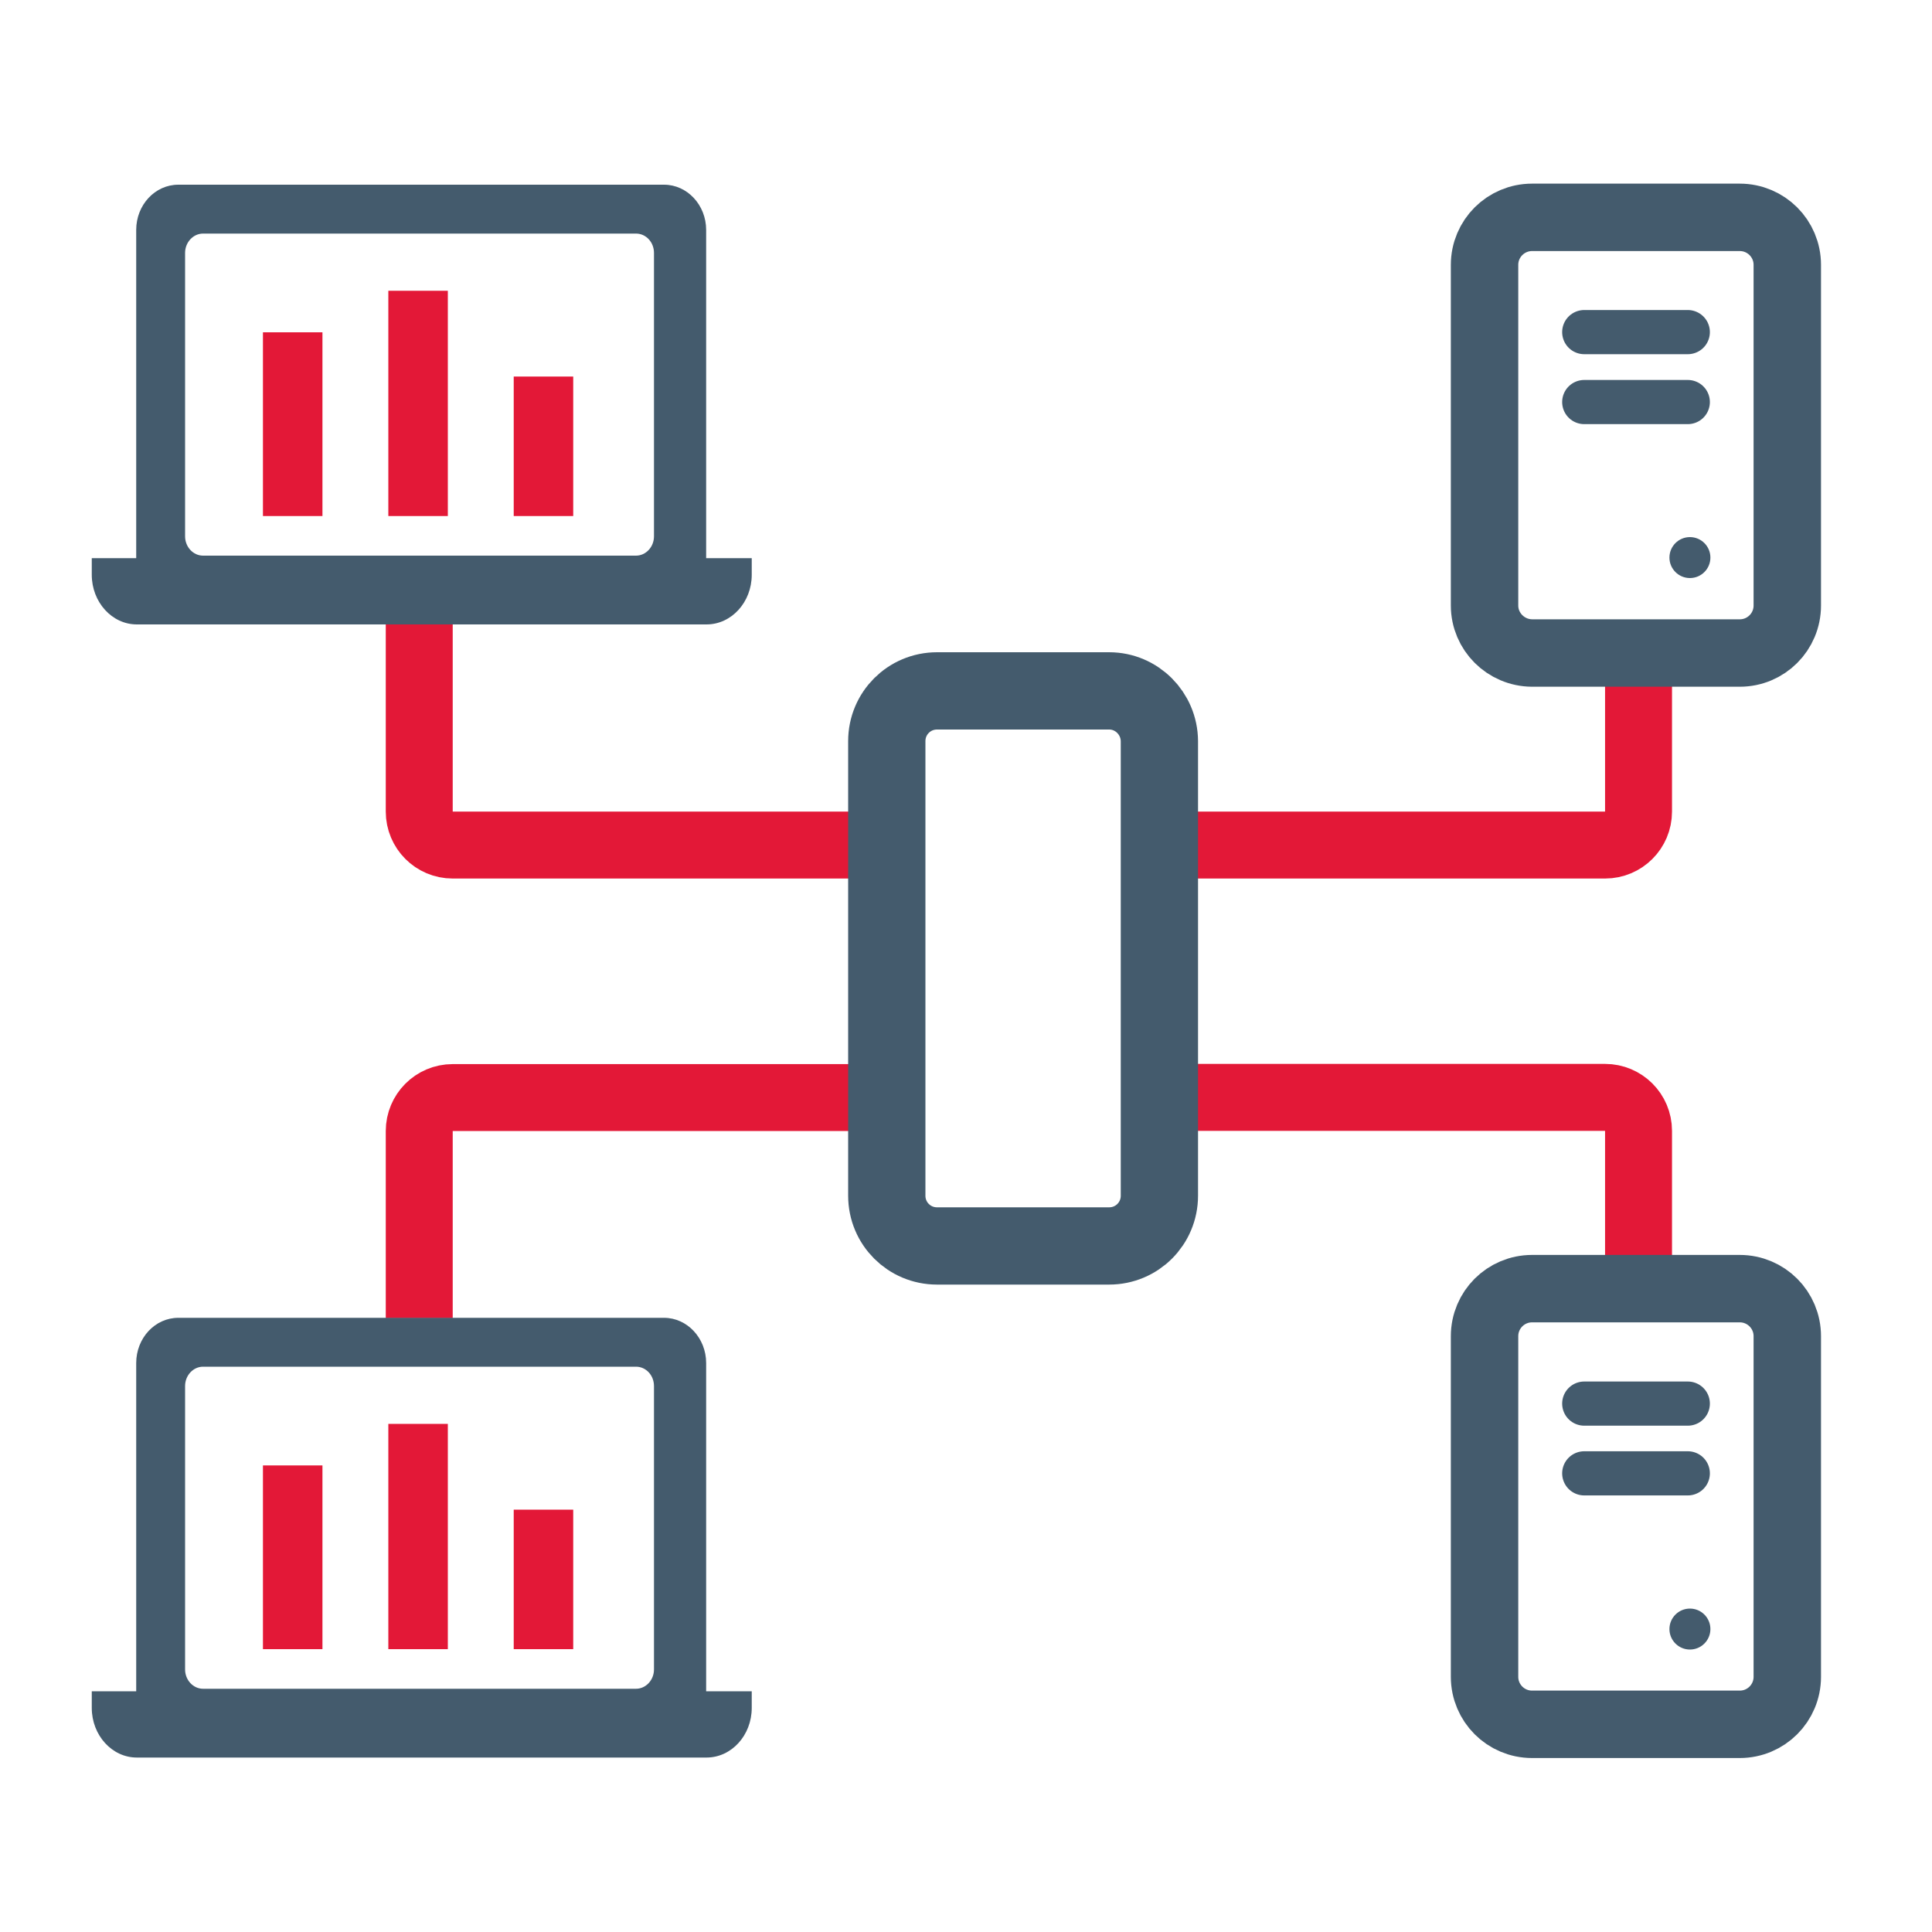
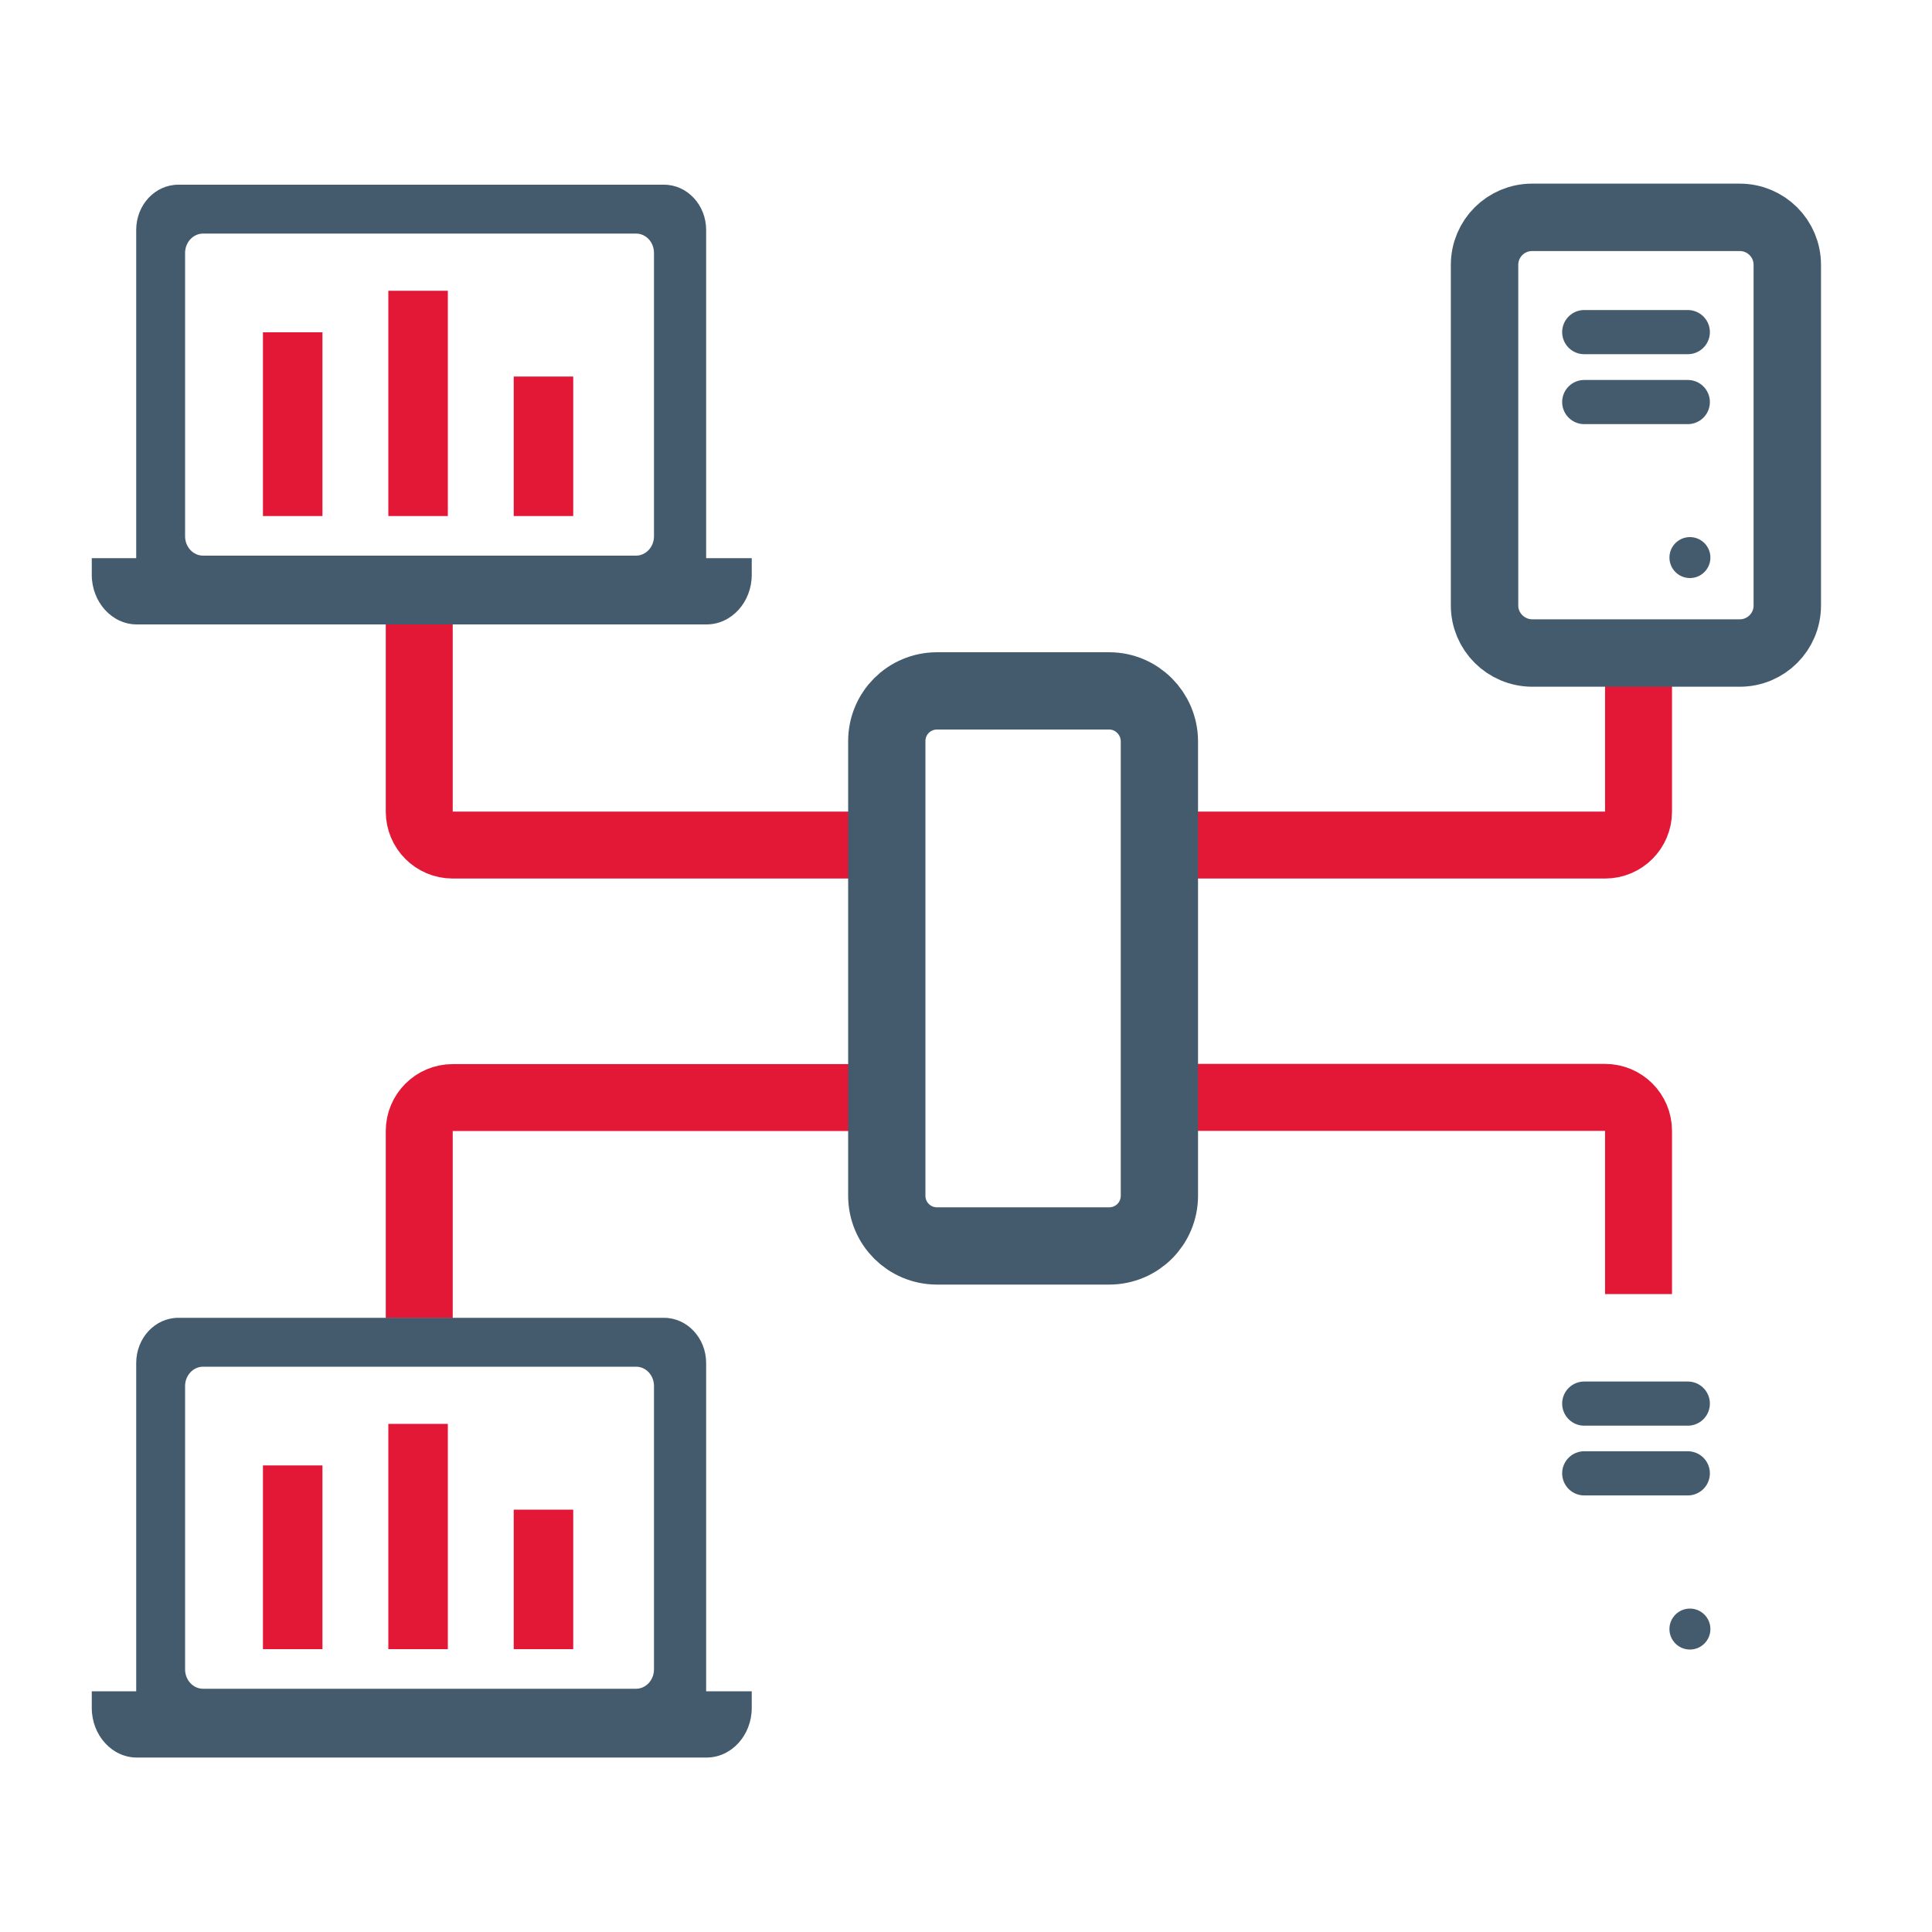
<svg xmlns="http://www.w3.org/2000/svg" version="1.1" id="Icon" x="0px" y="0px" viewBox="0 0 100 100" enable-background="new 0 0 100 100" xml:space="preserve">
  <path fill="none" stroke="#E31837" stroke-width="3.465" stroke-miterlimit="10" d="M45.7,43.74H23.43c-0.96,0-1.73-0.78-1.73-1.73  V30.79" />
  <path fill="none" stroke="#E31837" stroke-width="3.465" stroke-miterlimit="10" d="M84.81,34.04v7.97c0,0.96-0.78,1.73-1.73,1.73  H59.98" />
  <path fill="none" stroke="#E31837" stroke-width="3.465" stroke-miterlimit="10" d="M45.86,56.81H23.43  c-0.96,0-1.73,0.78-1.73,1.73v9.69" />
  <path fill="none" stroke="#E31837" stroke-width="3.465" stroke-miterlimit="10" d="M84.81,66.98v-8.45c0-0.96-0.78-1.73-1.73-1.73  H60.4" />
  <path fill="none" stroke="#445B6D" stroke-width="4" stroke-miterlimit="10" d="M57.41,35.76h-8.91c-1.44,0-2.6,1.16-2.6,2.6v23.53  c0,1.44,1.16,2.6,2.6,2.6h8.91c1.44,0,2.6-1.16,2.6-2.6V38.36C60,36.93,58.84,35.76,57.41,35.76z" />
  <g>
    <path fill="#445B6D" d="M36.55,28.89V11.9c0-1.29-0.98-2.34-2.18-2.34H9.23c-1.21,0-2.18,1.05-2.18,2.34v16.99h-2.3v0.86   c0,1.42,1.05,2.57,2.33,2.57h29.49c1.29,0,2.34-1.15,2.34-2.57v-0.86H36.55z M33.85,27.76c0,0.55-0.42,1-0.93,1H10.51   c-0.51,0-0.93-0.45-0.93-1V13.09c0-0.55,0.42-1,0.93-1h22.41c0.52,0,0.93,0.45,0.93,1V27.76z" />
    <rect x="26.59" y="19.49" fill="#E31837" width="3.08" height="7.22" />
    <rect x="20.1" y="15.05" fill="#E31837" width="3.08" height="11.66" />
    <rect x="13.61" y="17.2" fill="#E31837" width="3.08" height="9.51" />
  </g>
  <g>
    <path fill="#445B6D" d="M36.55,87.54V70.55c0-1.29-0.98-2.34-2.18-2.34H9.23c-1.21,0-2.18,1.05-2.18,2.34v16.99h-2.3v0.86   c0,1.42,1.05,2.57,2.33,2.57h29.49c1.29,0,2.34-1.15,2.34-2.57v-0.86H36.55z M33.85,86.41c0,0.55-0.42,1-0.93,1H10.51   c-0.51,0-0.93-0.45-0.93-1V71.74c0-0.55,0.42-1,0.93-1h22.41c0.52,0,0.93,0.45,0.93,1V86.41z" />
    <rect x="26.59" y="78.14" fill="#E31837" width="3.08" height="7.22" />
    <rect x="20.1" y="73.7" fill="#E31837" width="3.08" height="11.66" />
    <rect x="13.61" y="75.85" fill="#E31837" width="3.08" height="9.51" />
  </g>
  <g>
    <circle fill="#445B6D" cx="87.47" cy="84.32" r="1.06" />
    <g>
      <line fill="none" stroke="#445B6D" stroke-width="2.286" stroke-linecap="round" stroke-miterlimit="10" x1="87.36" y1="72.65" x2="82" y2="72.65" />
      <line fill="none" stroke="#445B6D" stroke-width="2.286" stroke-linecap="round" stroke-miterlimit="10" x1="87.36" y1="76.26" x2="82" y2="76.26" />
    </g>
-     <path fill="none" stroke="#445B6D" stroke-width="3.49" stroke-miterlimit="10" d="M76.84,86.79V69.16c0-1.36,1.1-2.46,2.46-2.46   h10.75c1.36,0,2.46,1.1,2.46,2.46v17.63c0,1.36-1.1,2.46-2.46,2.46H79.3C77.94,89.25,76.84,88.15,76.84,86.79z" />
  </g>
  <g>
    <circle fill="#445B6D" cx="87.47" cy="28.86" r="1.06" />
    <g>
      <line fill="none" stroke="#445B6D" stroke-width="2.286" stroke-linecap="round" stroke-miterlimit="10" x1="87.36" y1="17.19" x2="82" y2="17.19" />
      <line fill="none" stroke="#445B6D" stroke-width="2.286" stroke-linecap="round" stroke-miterlimit="10" x1="87.36" y1="20.81" x2="82" y2="20.81" />
    </g>
    <path fill="none" stroke="#445B6D" stroke-width="3.49" stroke-miterlimit="10" d="M76.84,31.34V13.71c0-1.36,1.1-2.46,2.46-2.46   h10.75c1.36,0,2.46,1.1,2.46,2.46v17.63c0,1.36-1.1,2.46-2.46,2.46H79.3C77.94,33.79,76.84,32.69,76.84,31.34z" />
  </g>
</svg>